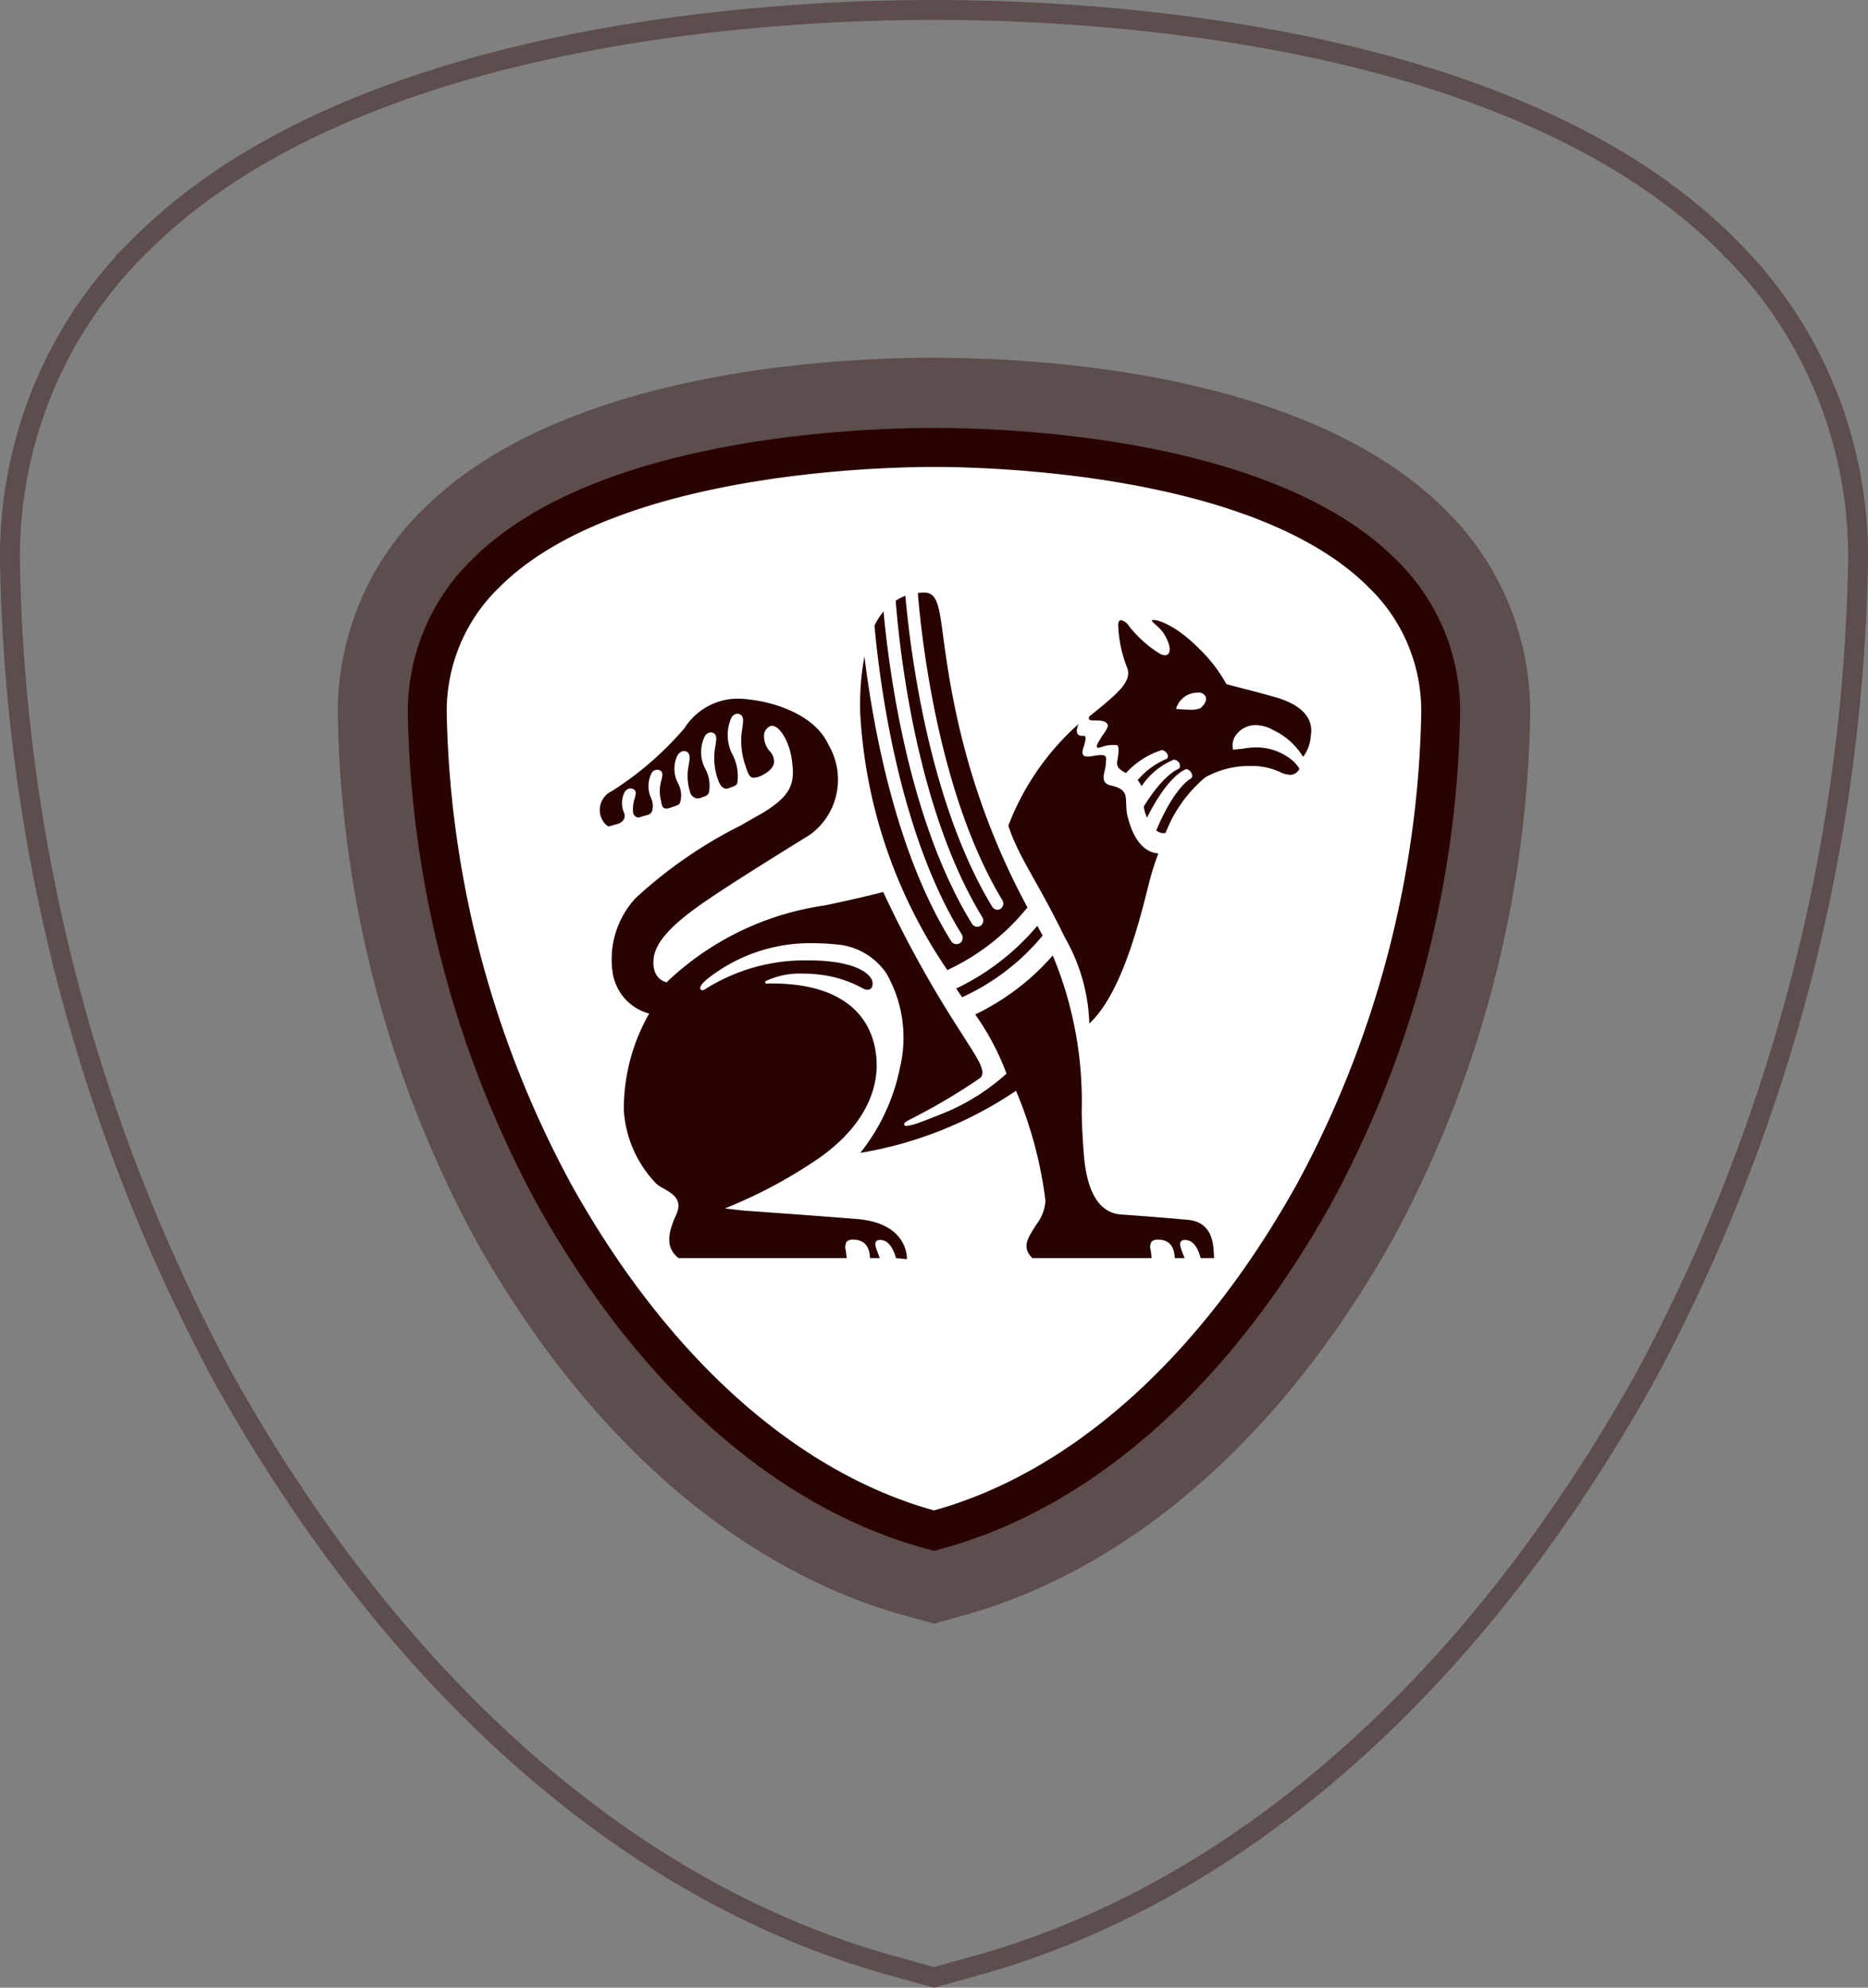
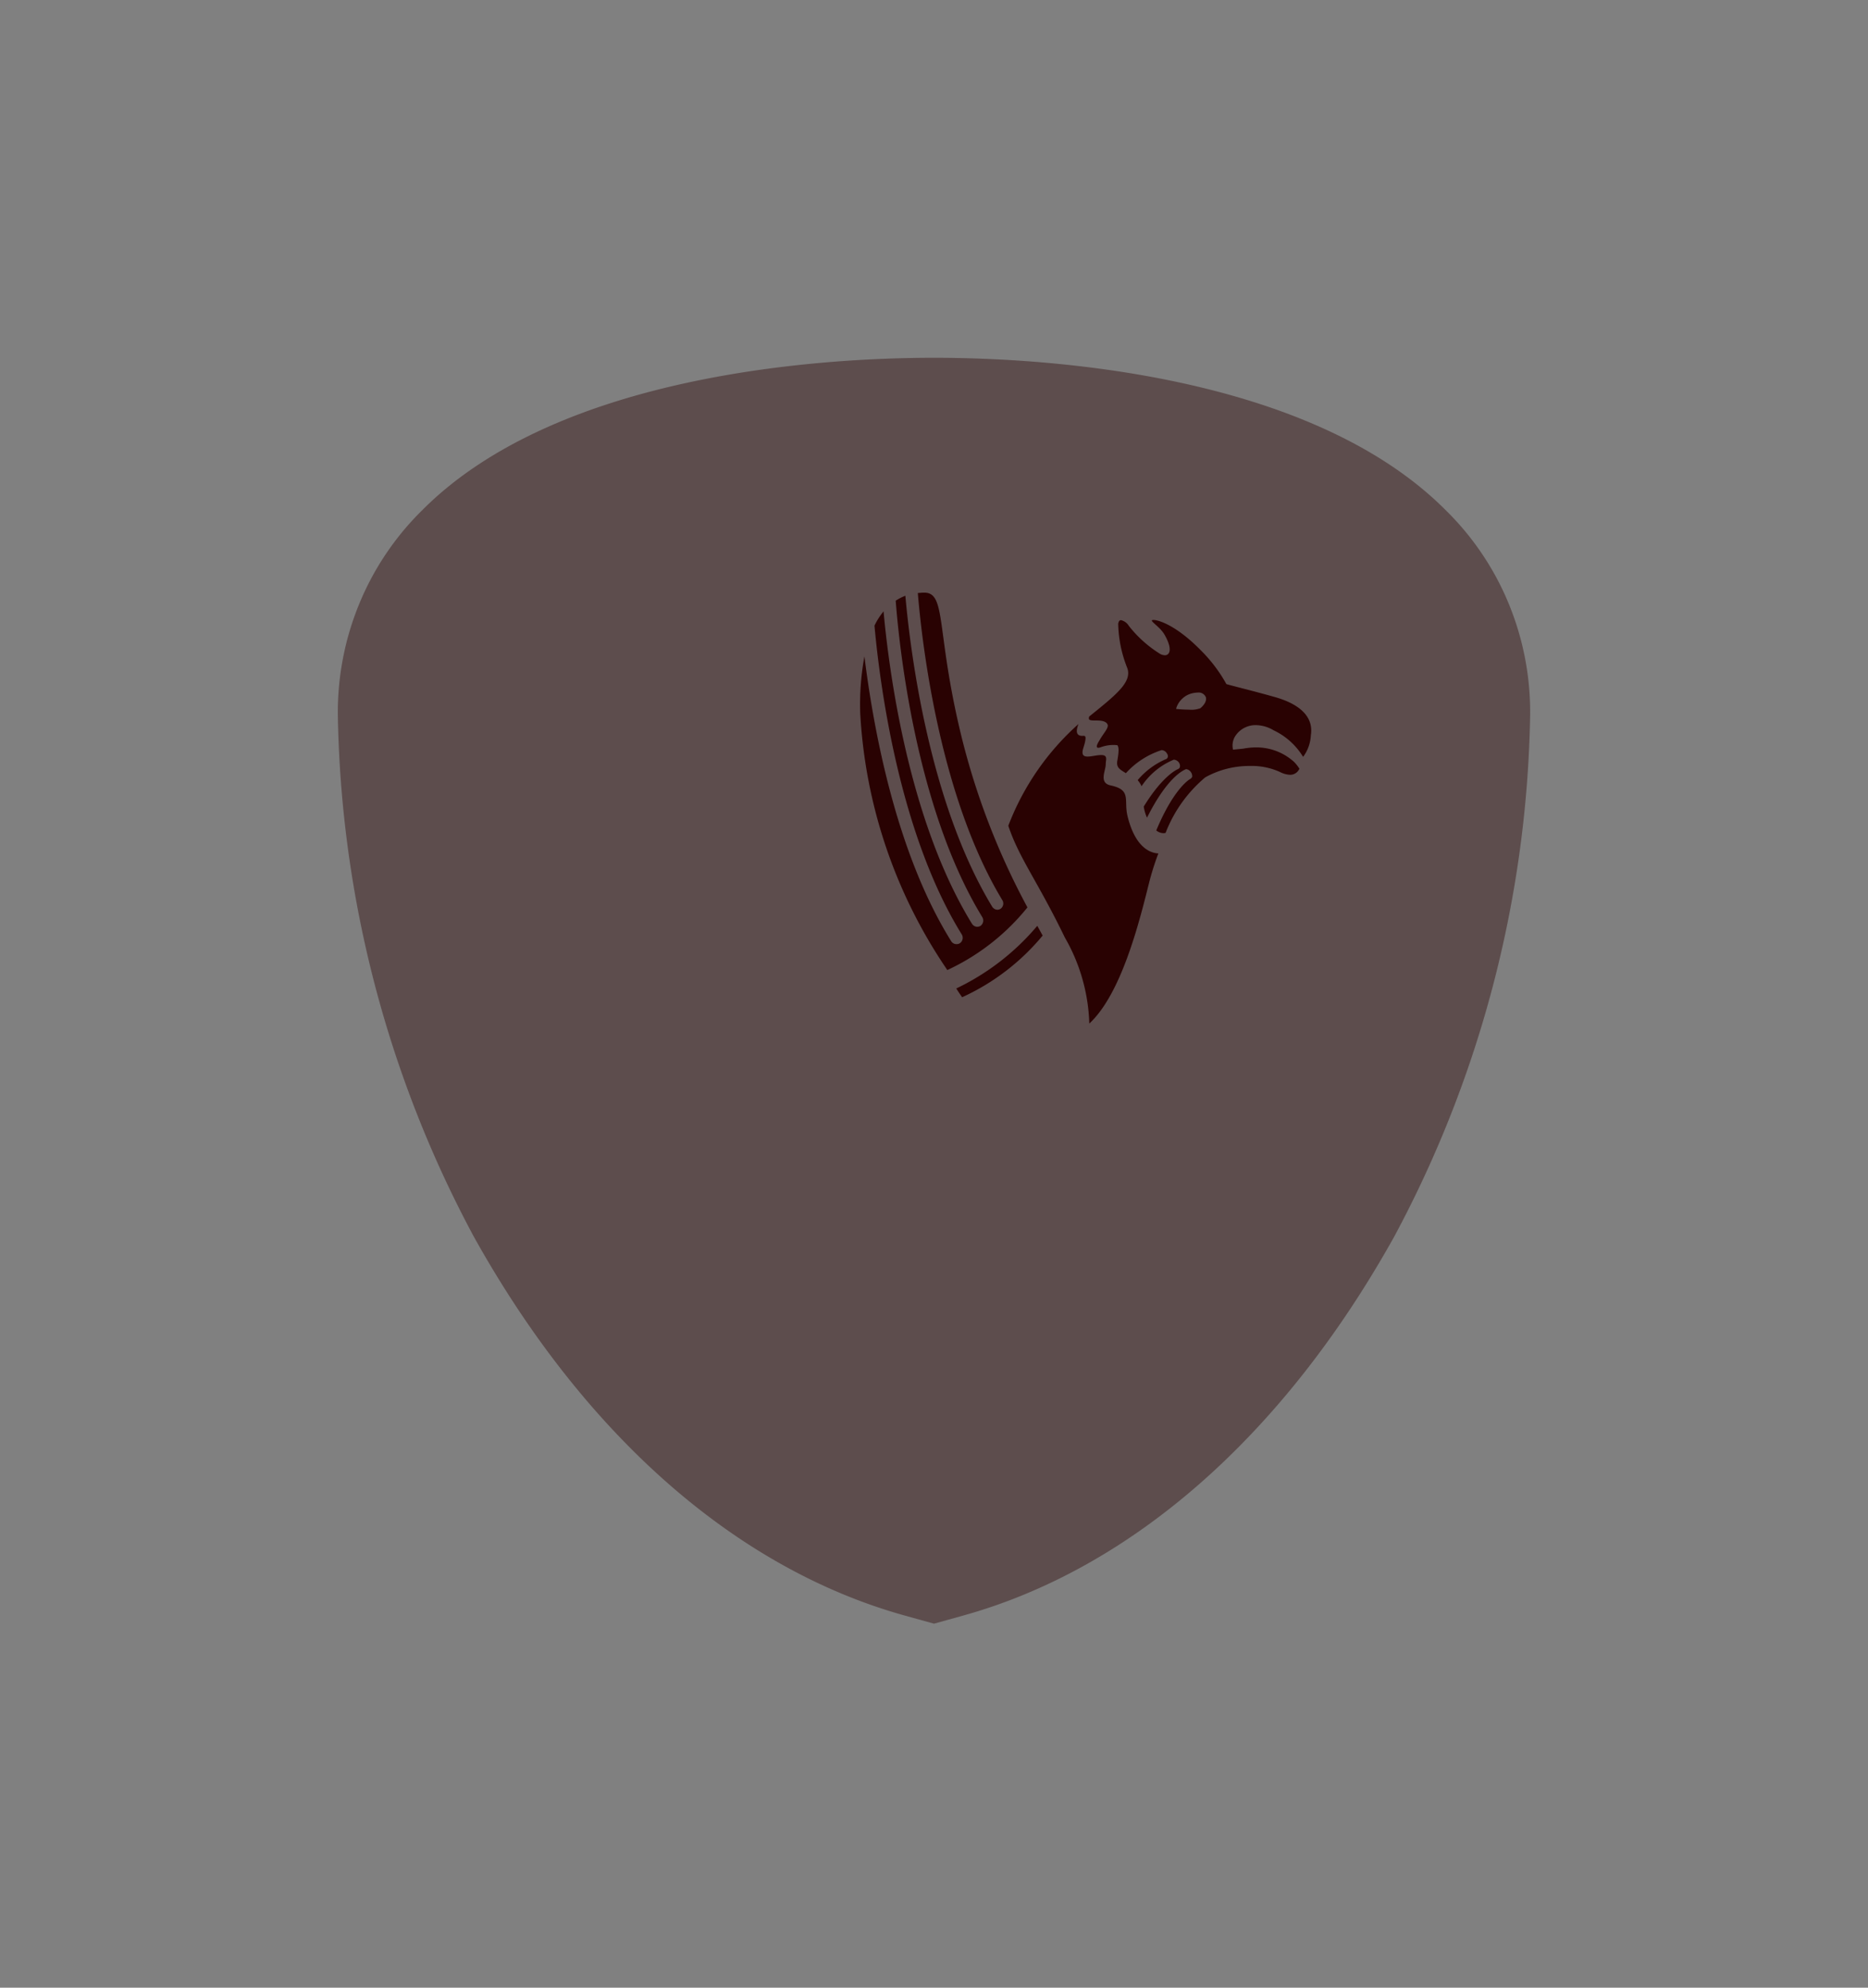
<svg xmlns="http://www.w3.org/2000/svg" width="94" height="100" fill="none">
  <rect width="100%" height="100%" fill="#808080" stroke="none" />
  <path fill="#290202" fill-opacity=".4" d="M45.535 81.28c-8.36-2.322-16.039-8.916-21.694-19.068a57.44 57.44 0 0 1-6.84-26.193 14.33 14.33 0 0 1 1.065-5.611 14.132 14.132 0 0 1 3.164-4.723C28.11 18.75 41.544 18 47 18c5.456 0 18.892.75 25.778 7.696a14.112 14.112 0 0 1 3.16 4.718 14.307 14.307 0 0 1 1.06 5.606 57.435 57.435 0 0 1-6.837 26.19c-5.657 10.154-13.336 16.748-21.697 19.07L47 81.687l-1.465-.407Z" />
-   <path stroke="#290202" stroke-opacity=".4" d="m6.979 12.423.004-.004c5.287-5.343 13.13-8.333 20.772-9.98C35.385.793 42.745.5 47 .5c4.255 0 11.616.293 19.248 1.94 7.642 1.65 15.49 4.644 20.783 9.995l.004.005a21.664 21.664 0 0 1 4.838 7.242 22.01 22.01 0 0 1 1.625 8.604 89.84 89.84 0 0 1-10.65 40.89C74.03 85.037 62.094 95.28 49.16 98.88l.134.482-.134-.482-2.16.602-2.16-.602c-12.935-3.6-24.87-13.842-33.684-29.699A89.847 89.847 0 0 1 .503 28.285a22.043 22.043 0 0 1 1.63-8.613 21.696 21.696 0 0 1 4.847-7.249Z" />
-   <path fill="#290202" d="M46.477 77.879c-7.42-2.062-14.307-8.066-19.485-17.362a53.844 53.844 0 0 1-6.467-24.516 10.709 10.709 0 0 1 .795-4.252 10.564 10.564 0 0 1 2.406-3.57C29.843 22.01 43.088 21.53 47 21.53c3.914 0 17.158.48 23.278 6.653a10.547 10.547 0 0 1 2.405 3.568c.55 1.346.82 2.793.792 4.25a53.833 53.833 0 0 1-6.465 24.515c-5.178 9.297-12.065 15.301-19.487 17.363l-.523.145-.523-.145Z" />
-   <path fill="#fff" d="M68.89 29.565c-5.742-5.79-19.257-6.073-21.89-6.073-2.633 0-16.148.283-21.89 6.073a8.565 8.565 0 0 0-1.985 2.93 8.686 8.686 0 0 0-.643 3.496 51.84 51.84 0 0 0 6.259 23.584c4.83 8.67 11.297 14.48 18.26 16.414 6.96-1.934 13.429-7.743 18.258-16.414a51.821 51.821 0 0 0 6.258-23.584 8.682 8.682 0 0 0-.642-3.497 8.561 8.561 0 0 0-1.986-2.929Z" />
  <path fill="#290202" d="M63.193 36.482c.317.005.626.094.898.26a3.48 3.48 0 0 1 1.483 1.336c.235-.314.37-.693.39-1.087.175-1.117-.89-1.662-1.807-1.921-1.047-.299-2.401-.627-2.445-.656a7.562 7.562 0 0 0-1.298-1.71c-1.392-1.414-2.339-1.563-2.436-1.504-.103.053.358.317.594.683.248.412.35.773.252.962a.221.221 0 0 1-.202.12.528.528 0 0 1-.231-.06 6.055 6.055 0 0 1-1.581-1.41.632.632 0 0 0-.398-.295c-.1 0-.128.099-.143.184.016.753.167 1.497.446 2.196.287.714-.532 1.36-1.9 2.464a.186.186 0 0 0-.012.145c.027.036.099.058.246.058h.12c.316 0 .493.058.56.192.093.16-.207.458-.392.791-.034.062-.2.298-.125.372.055.054.209-.026.27-.039.24-.076.493-.1.743-.073.092.112.074.36-.004.804-.051.324.14.424.435.604a4.13 4.13 0 0 1 1.798-1.16.326.326 0 0 1 .269.172.22.22 0 0 1 .035.203.18.18 0 0 1-.112.09 3.829 3.829 0 0 0-1.397 1.046c.08.092.146.195.195.306.4-.6.966-1.066 1.628-1.337a.348.348 0 0 1 .263.161c.04.066.053.145.037.22a.178.178 0 0 1-.098.096s-.74.285-1.72 1.885c.03.193.085.381.165.558 1.015-2.027 1.818-2.387 1.968-2.443a.336.336 0 0 1 .249.164.338.338 0 0 1 .055.23l-.067.086-.023.009c-.01.006-.806.42-1.717 2.597.1.08.22.127.347.136a.357.357 0 0 0 .124-.017 6.877 6.877 0 0 1 1.993-2.79 4.54 4.54 0 0 1 2.245-.574 3.42 3.42 0 0 1 1.523.306c.157.083.33.13.507.138a.505.505 0 0 0 .465-.307 1.887 1.887 0 0 0-.28-.351 2.82 2.82 0 0 0-1.923-.72c-.21.002-.42.023-.626.063l-.51.05a.88.88 0 0 1 .148-.736 1.212 1.212 0 0 1 .996-.497Zm-2.793-.85c-.182.065-.377.09-.57.07-.145 0-.342-.008-.58-.03l-.064-.002.014-.072c.064-.18.171-.34.312-.466a1.11 1.11 0 0 1 .495-.256 1.56 1.56 0 0 1 .265-.034.39.39 0 0 1 .41.24c.042.164-.061.371-.282.55Z" />
  <path fill="#290202" d="M54.815 51.495c1.605-1.486 2.501-5.05 2.995-7.029.13-.52.29-1.031.48-1.53-.376-.018-1.162-.26-1.555-1.894-.19-.802.217-1.3-.843-1.527-.616-.128-.243-.746-.25-1.076 0-.221.144-.485-.308-.45-.449.032-1.033.286-.813-.378.211-.663.056-.59-.045-.59-.09 0-.449.015-.205-.595a13.117 13.117 0 0 0-3.532 5.118c.55 1.648 1.478 2.794 2.846 5.624a9.2 9.2 0 0 1 1.23 4.327Z" />
-   <path fill="#290202" d="M59.766 61.368c-1.712-.154-2.605-.211-3.159-.254-.536-.02-1.8-.093-2.057-2.921a34.73 34.73 0 0 1-.119-2.25c.078-2.701-.418-5.387-1.455-7.875a12.11 12.11 0 0 1-3.902 2.968c.65.919 1.18 1.92 1.576 2.978-.995.896-2.142 1.6-3.386 2.077-.376.154-.712.278-.995.385-.213.082-.434.14-.66.172l-.098-.026-.009-.04c-.016-.063.025-.12.257-.245a30.501 30.501 0 0 0 3.574-2.11c.307-.312-.11-.926-.722-1.886l-.297-.47a57.005 57.005 0 0 1-3.87-6.996s-.858.237-2.928.675a14.478 14.478 0 0 0-7.94 3.839l-.02.043-.038-.02c-.014 0-.738-.15-.627-1.189.114-1.068 1.473-2.12 2.923-3.094 1.581-1.067 4.905-3.107 4.94-3.13a3.404 3.404 0 0 0 1.343-2.077 3.448 3.448 0 0 0-.406-2.45c-.662-1.48-2.713-2.225-4.45-2.322h-.19a3.148 3.148 0 0 0-1.48.41 3.211 3.211 0 0 0-1.12 1.062l-.051.062a16.253 16.253 0 0 1-3.616 3.119c-.217.1-.393.273-.497.49a1.06 1.06 0 0 0-.078.7c.093.359.335.584.44.584l.489-.143a.523.523 0 0 0 .261-.228.387.387 0 0 0 .002-.319 1.211 1.211 0 0 1 .038-1.048.354.354 0 0 1 .286-.172.395.395 0 0 1 .137.03c.177.082.134.254.08.456a1.759 1.759 0 0 0-.087.677.29.29 0 0 0 .165.27c.034.016.07.025.108.026a.432.432 0 0 0 .133-.034l.326-.093a.32.32 0 0 0 .214-.159.932.932 0 0 0-.044-.7 1.444 1.444 0 0 1 .026-1.232.32.32 0 0 1 .176-.163.312.312 0 0 1 .238.008c.186.083.142.275.088.489-.096.317-.11.655-.037.98l.022.107c.04.213.07.348.257.348a.585.585 0 0 0 .206-.043l.308-.104a.259.259 0 0 0 .186-.167 1.28 1.28 0 0 0-.113-.967 1.545 1.545 0 0 1-.026-1.383.42.42 0 0 1 .331-.228c.042 0 .083.01.12.026.212.1.174.342.124.652-.1.452-.08.922.056 1.363a.424.424 0 0 0 .38.343.629.629 0 0 0 .257-.068l.094-.029a.35.35 0 0 0 .222-.189 1.78 1.78 0 0 0-.205-1.244 1.833 1.833 0 0 1-.01-1.583.379.379 0 0 1 .31-.21c.04.002.078.01.115.024.205.091.172.313.122.631-.116.584-.07 1.19.135 1.749.07.197.2.429.411.429a.38.38 0 0 0 .162-.043l.213-.079a.298.298 0 0 0 .178-.161 2.395 2.395 0 0 0-.278-1.504 2.114 2.114 0 0 1-.016-1.789.35.35 0 0 1 .298-.193c.04-.001.08.007.117.024.212.087.18.336.134.68a3.77 3.77 0 0 0 .166 1.945l.04.127c.112.298.17.438.369.438a.97.97 0 0 0 .332-.078c.404-.188.637-.407.682-.667a.754.754 0 0 0-.23-.607 1.136 1.136 0 0 1-.264-.847.545.545 0 0 1 .255-.367.297.297 0 0 1 .143-.041c.361 0 .858.726.995 1.701.153 1.135.055 1.766-1.5 2.7-.308.174-.671.38-1.068.608a22.945 22.945 0 0 0-5.291 3.656 4.494 4.494 0 0 0-1.023 1.8 4.551 4.551 0 0 0-.114 2.077c.094.45.306.866.614 1.203.308.337.7.583 1.134.711l.07.017-.038.068a9.64 9.64 0 0 0-1.237 4.82 5.84 5.84 0 0 0 1.568 3.606l.07.074c.35.327 1.464.55.996 1.556-.502 1.087-.465 1.72.12 2.181h8.464l-.05-.383a.585.585 0 0 1 .04-.44.43.43 0 0 1 .335-.105c.53 0 .824.314.844.928h.491l-.132-.35c-.073-.21-.13-.37-.063-.473.038-.06.102-.088.217-.088.354 0 .632.314.794.911l.551.052c.001-.07.06-1.815-2.53-2.02-2.67-.213-5.66-.42-5.66-.42l-.973-.11a24.511 24.511 0 0 0 4.477-2.355c2.175-1.43 3.27-3.26 3.156-5.128-.168-2.47-2.047-3.834-5.228-3.834-.118 0-.236 0-.352.003l-.034-.108a4.077 4.077 0 0 1 1.978-.392c.192-.001.384.008.575.03a5.932 5.932 0 0 1 2.332.69.533.533 0 0 0 .272.09.235.235 0 0 0 .173-.06.243.243 0 0 0 .08-.168.486.486 0 0 0-.092-.373c-.137-.203-.53-.574-1.663-.767a8.85 8.85 0 0 0-1.472-.108 9.375 9.375 0 0 0-5.236 1.476.17.17 0 0 1-.095.022l-.092-.024-.009-.043c-.036-.098.064-.25.296-.454a8.318 8.318 0 0 1 5.42-1.841c.381 0 .783.026 1.178.065.488.044.96.195 1.385.444.425.249.791.589 1.073.997a6.5 6.5 0 0 1 .69 4.756 10.074 10.074 0 0 1-1.995 4.287 19.875 19.875 0 0 0 7.778-3.086l.06-.039.023.063a20.828 20.828 0 0 1 1.457 5.476 2.223 2.223 0 0 1-.464 1.197c-.364.596-.789 1.11-.195 1.682h6.003l-.047-.383a.555.555 0 0 1 .035-.44.437.437 0 0 1 .336-.105c.526 0 .82.314.837.928h.494l-.135-.35c-.069-.21-.13-.37-.057-.473a.226.226 0 0 1 .214-.088c.359 0 .626.297.786.911h.685c-.066-.34.116-1.791-1.336-1.927Z" />
  <path fill="#290202" d="M48.121 49.73c.098.158.2.306.294.441a11.373 11.373 0 0 0 4.053-3.103c-.09-.162-.178-.329-.272-.488a12.182 12.182 0 0 1-4.075 3.15ZM47.582 48.672c.03.042.058.088.087.132a11.247 11.247 0 0 0 4.033-3.153 36.423 36.423 0 0 1-3.364-8.78c-1.24-5.174-.71-7.069-1.838-7.055-.096 0-.201.01-.314.02.21 2.558 1.104 10.249 4.253 15.451a.323.323 0 0 1-.09.433.303.303 0 0 1-.162.05.328.328 0 0 1-.258-.153c-3.171-5.22-4.12-12.825-4.37-15.645a2.56 2.56 0 0 0-.486.249c.165 2.173.992 10.422 4.356 15.918a.331.331 0 0 1-.09.442.345.345 0 0 1-.167.045.32.32 0 0 1-.26-.15c-3.215-5.212-4.19-12.834-4.45-15.718-.181.22-.335.46-.457.718.251 2.79 1.201 10.38 4.386 15.525a.332.332 0 0 1-.088.452.325.325 0 0 1-.326.007.312.312 0 0 1-.113-.111c-2.796-4.48-3.923-10.765-4.365-14.325a13.312 13.312 0 0 0-.21 2.89 25.357 25.357 0 0 0 4.293 12.758Z" />
</svg>